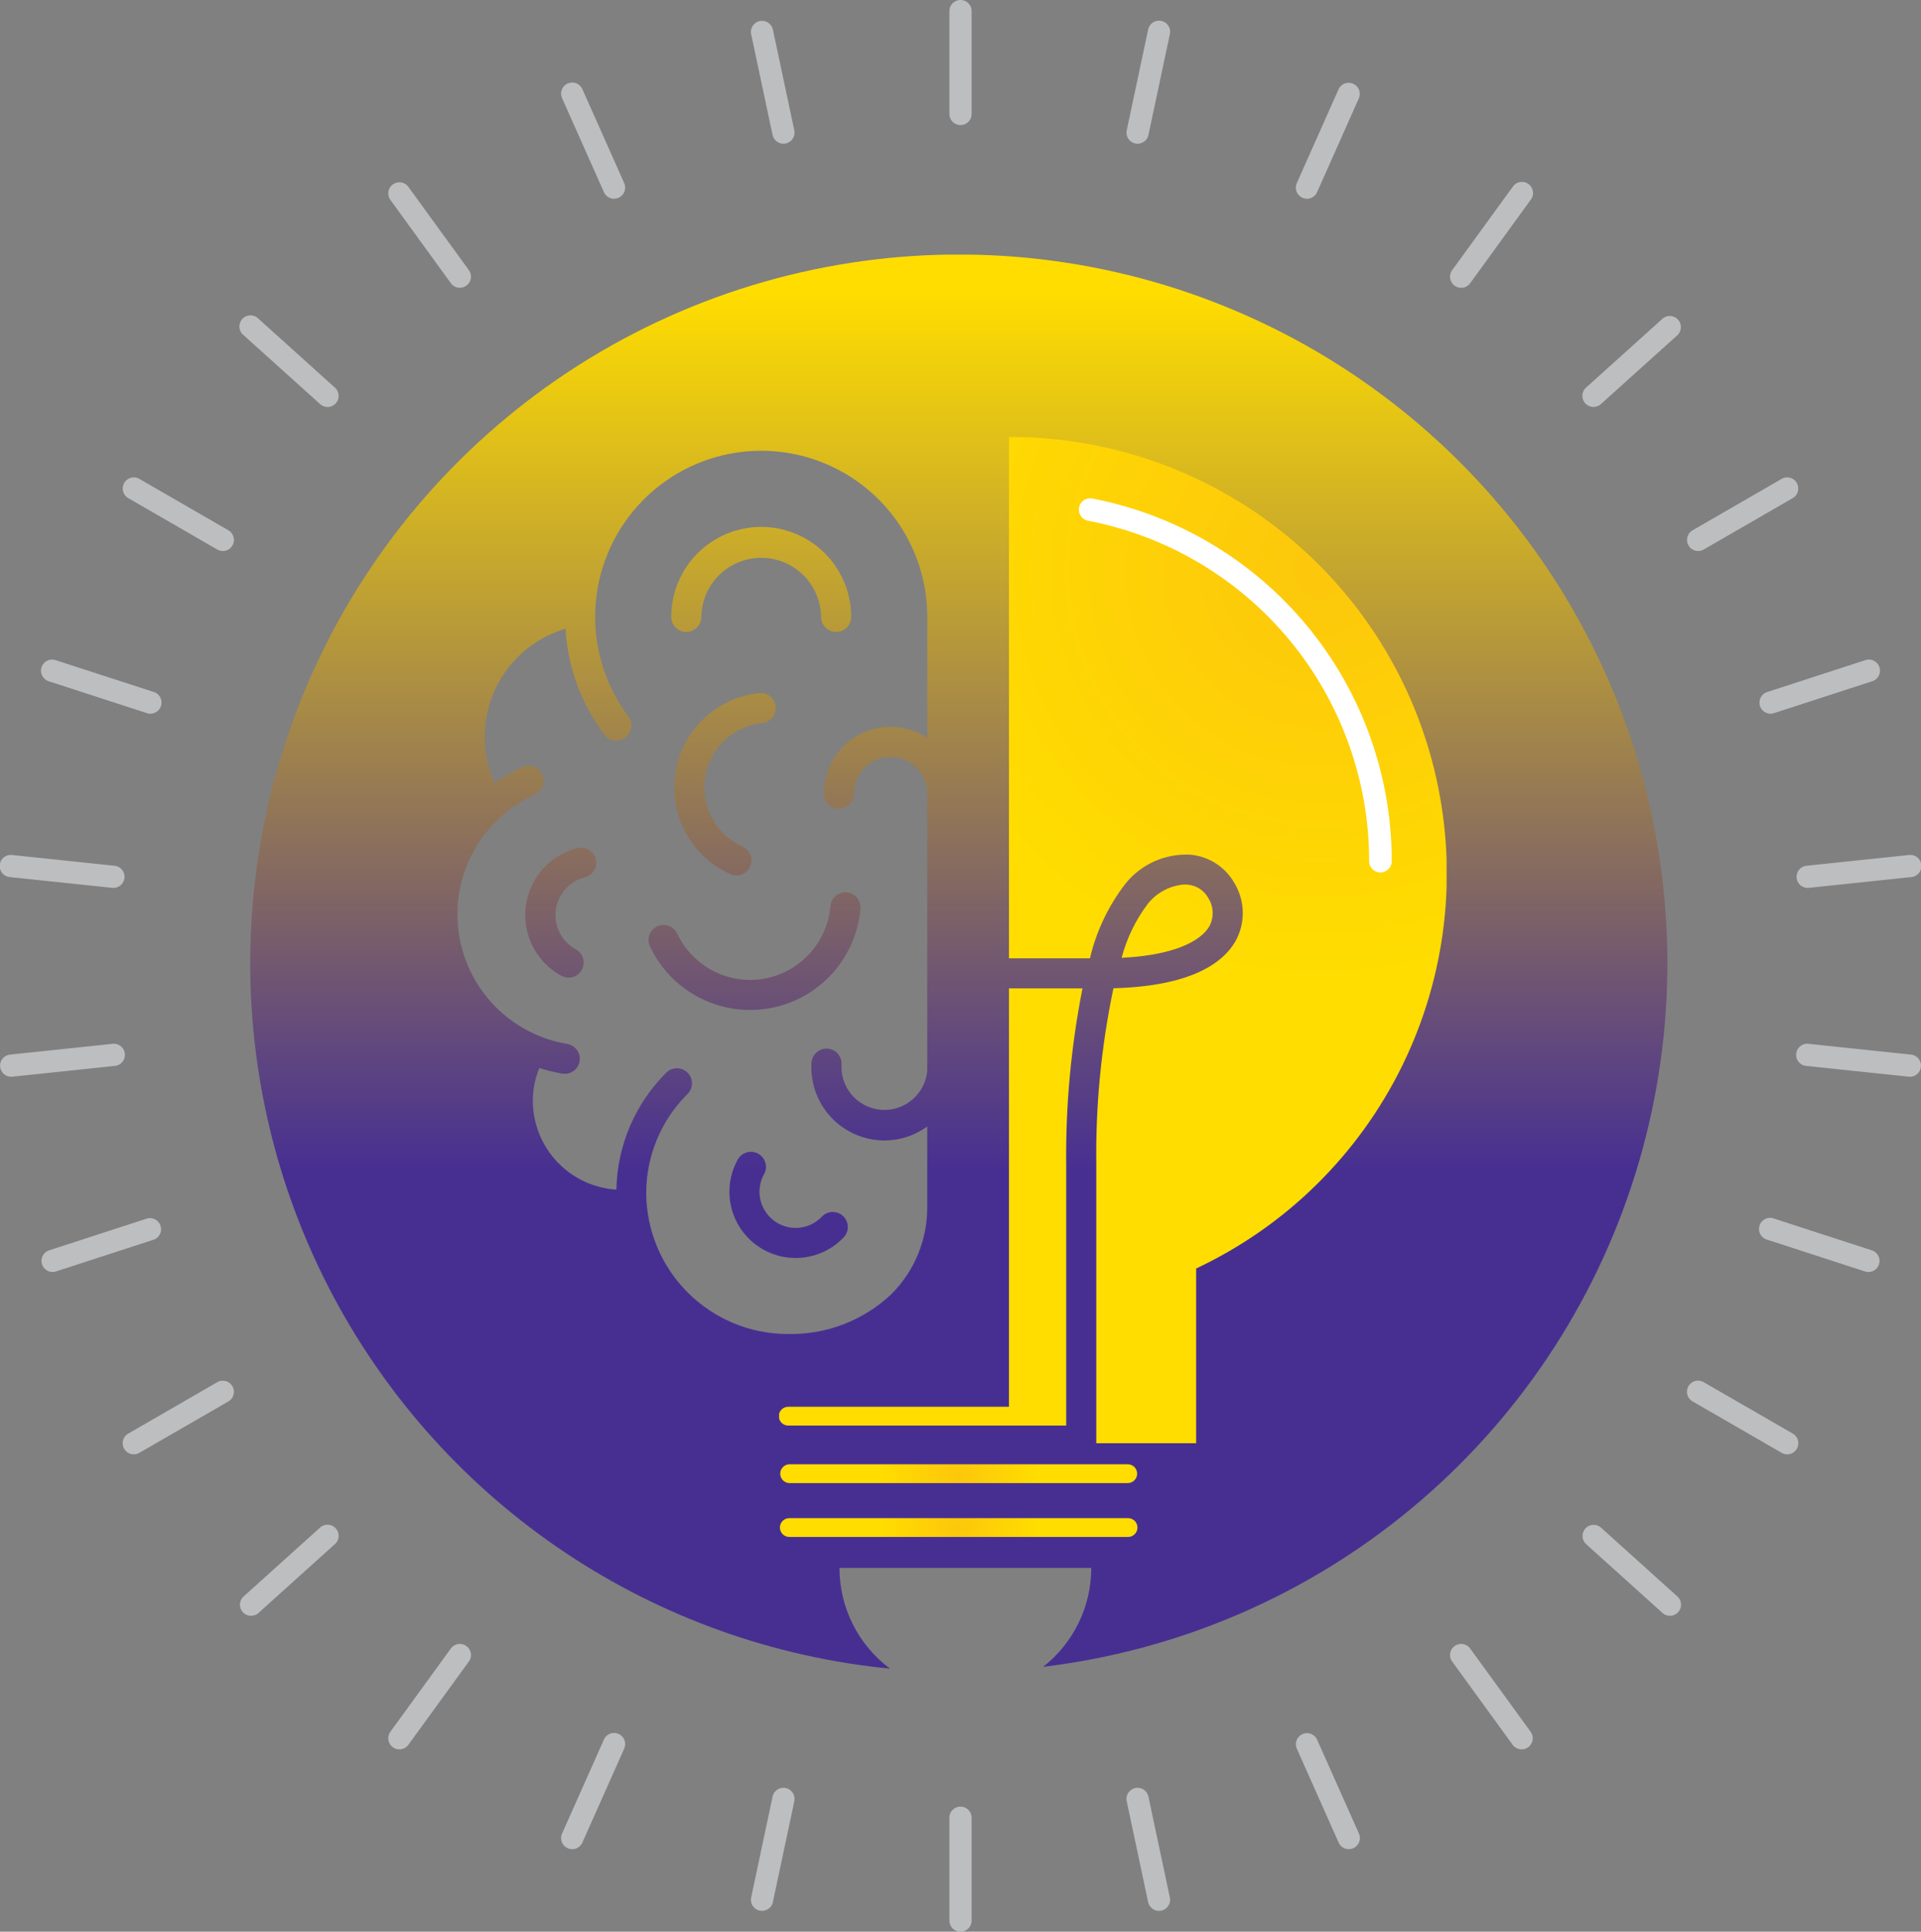
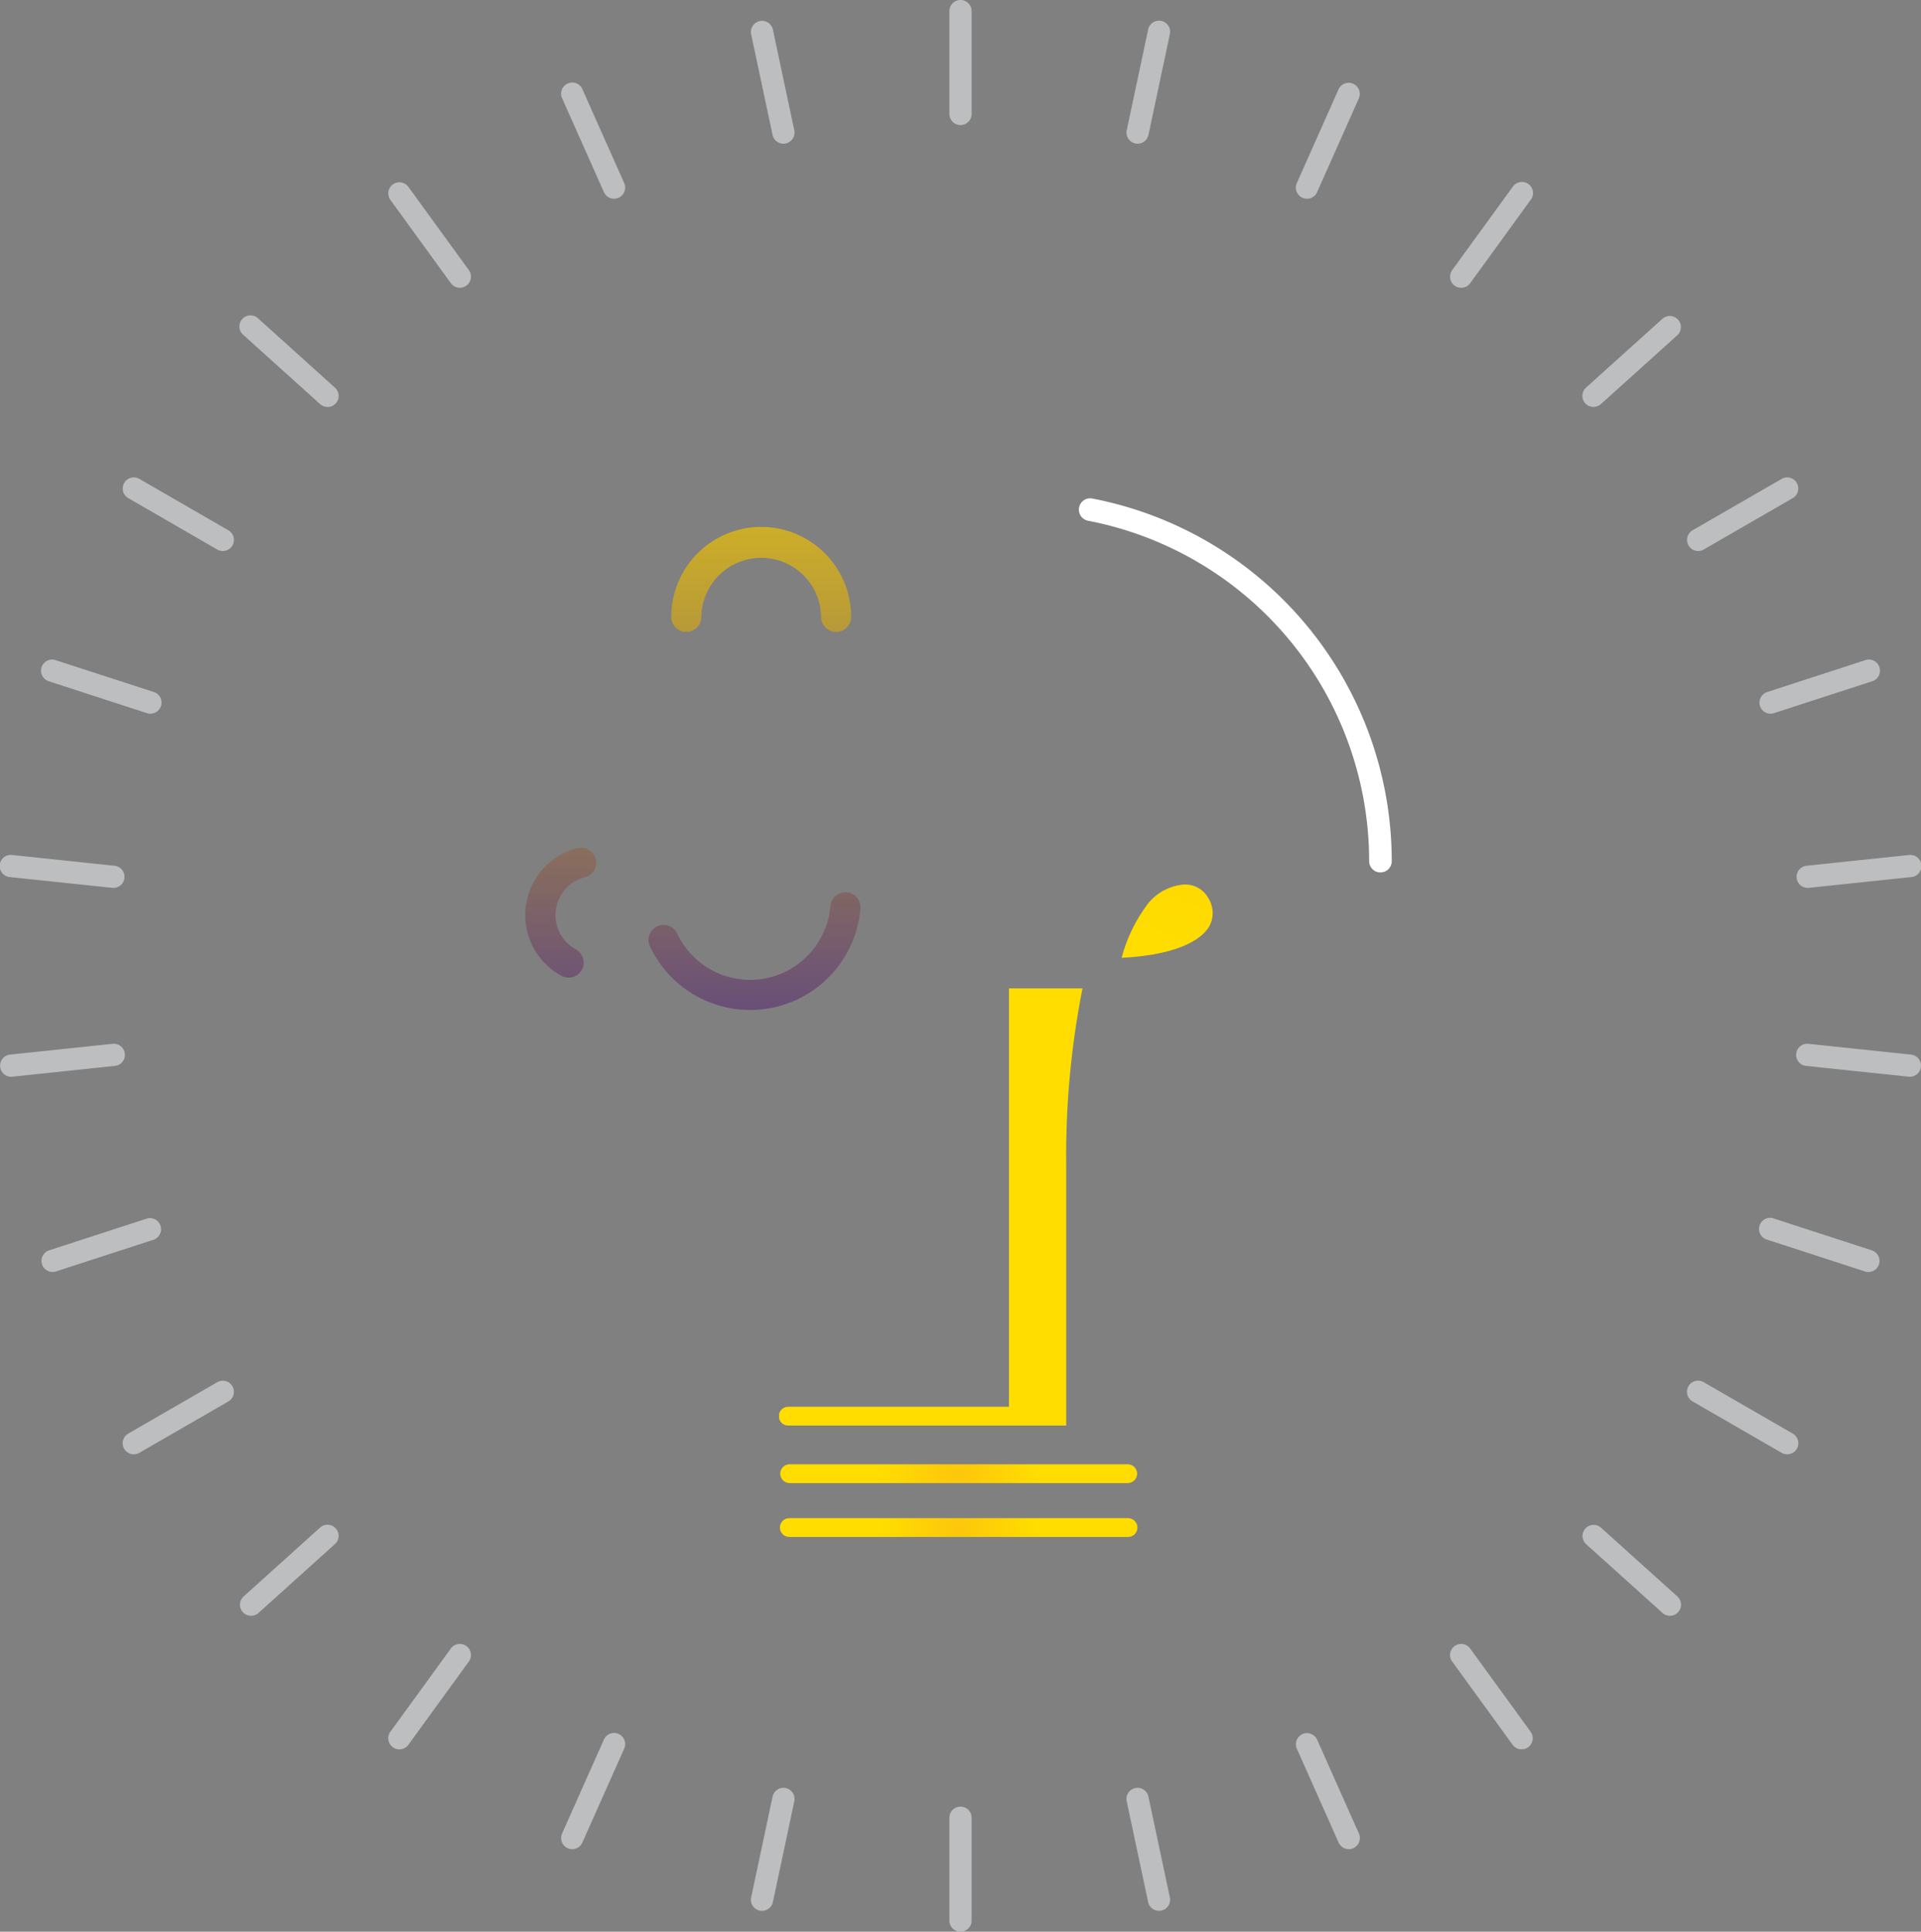
<svg xmlns="http://www.w3.org/2000/svg" xmlns:xlink="http://www.w3.org/1999/xlink" viewBox="0 0 172.965 173.906">
  <rect x="0" y="0" width="172.965" height="173.906" fill="#808080" stroke="none" />
  <defs>
    <clipPath id="a">
      <path d="M74.774 81.569a7.286 7.286 0 01-4.144 5.957 7.256 7.256 0 01-9.656-3.478 1.355 1.355 0 00-2.453 1.152 9.968 9.968 0 0018.953-3.4 1.355 1.355 0 00-1.234-1.465 1.061 1.061 0 00-.112-.005 1.356 1.356 0 00-1.354 1.24" fill="none" />
    </clipPath>
    <clipPath id="c">
      <path d="M51.993 76.347a6.222 6.222 0 00-1.446 11.5 1.355 1.355 0 001.3-2.379 3.513 3.513 0 01.813-6.49 1.355 1.355 0 00-.331-2.669 1.316 1.316 0 00-.333.042" fill="none" />
    </clipPath>
    <clipPath id="e">
-       <path d="M66.428 104.389a5.965 5.965 0 009.514 7.033 1.355 1.355 0 10-1.956-1.875 3.255 3.255 0 01-5.191-3.838 1.355 1.355 0 10-2.367-1.32" fill="none" />
-     </clipPath>
+       </clipPath>
    <clipPath id="g">
      <path d="M68.381 62.393a8.547 8.547 0 00-7.632 9.374 8.579 8.579 0 005 6.928 1.355 1.355 0 001.112-2.472 5.86 5.86 0 01-3.418-4.732 5.84 5.84 0 015.211-6.4 1.355 1.355 0 00-.127-2.7 1.234 1.234 0 00-.148.008" fill="none" />
    </clipPath>
    <clipPath id="i">
-       <path d="M56.306 66.4a1.355 1.355 0 00.27-1.9 14.951 14.951 0 1126.914-8.97c0 .054.01.1.015.155s-.015.1-.015.154v10.595a6 6 0 00-9.312 5.017 1.355 1.355 0 102.71 0 3.3 3.3 0 016.6 0V96.39a3.869 3.869 0 01-7.718-.539 1.355 1.355 0 10-2.705-.163 6.586 6.586 0 006.565 6.984 6.663 6.663 0 00.93-.066 6.555 6.555 0 002.928-1.194v7.2a11.022 11.022 0 01-3.23 7.9 13.172 13.172 0 01-9.266 3.587h-.142a12.76 12.76 0 01-12.665-12.652 12.569 12.569 0 013.706-8.946 1.355 1.355 0 10-1.916-1.916A15.245 15.245 0 0055.5 107.1a8.024 8.024 0 01-7.522-8 7.584 7.584 0 01.587-2.955 14.413 14.413 0 002.062.51 1.3 1.3 0 00.223.019 1.355 1.355 0 00.22-2.692 11.829 11.829 0 01-2.913-22.452 1.356 1.356 0 00-1.115-2.472 14.607 14.607 0 00-2.5 1.449 10.2 10.2 0 01-.586-1.67A10.149 10.149 0 0150.92 56.6a17.477 17.477 0 003.489 9.532 1.353 1.353 0 001.9.27M22.53 86.724a63.8 63.8 0 0057.605 63.5 11.307 11.307 0 01-4.55-9.064h22.672a11.306 11.306 0 01-4.333 8.9A63.8 63.8 0 1022.53 86.724" fill="none" />
-     </clipPath>
+       </clipPath>
    <clipPath id="k">
      <path d="M60.436 55.539a1.355 1.355 0 102.71 0 5.393 5.393 0 0110.785 0 1.355 1.355 0 102.71 0 8.1 8.1 0 00-16.205 0" fill="none" />
    </clipPath>
    <clipPath id="m">
      <path d="M71.069 131.826a.847.847 0 000 1.693h30.5a.847.847 0 000-1.693z" fill="none" />
    </clipPath>
    <clipPath id="o">
      <path d="M90.847 39.34v46.933h7.29a17.613 17.613 0 013.19-6.709 7 7 0 015.909-2.615 5.074 5.074 0 013.928 2.584 5.213 5.213 0 01.052 5.244c-1.069 1.834-3.845 4.006-10.963 4.192a72.789 72.789 0 00-1.544 15.906v25.056h8.991V114.2a39.3 39.3 0 00-16.749-74.861h-.1" fill="none" />
    </clipPath>
    <clipPath id="q">
      <path d="M90.847 88.983v37.665H71a.847.847 0 100 1.693h25v-23.466a77.767 77.767 0 011.466-15.892z" fill="none" />
    </clipPath>
    <clipPath id="s">
      <path d="M103.355 81.361a13.917 13.917 0 00-2.366 4.869c5.766-.293 7.427-2.033 7.886-2.818a2.51 2.51 0 00-.07-2.545 2.342 2.342 0 00-1.852-1.224 2.939 2.939 0 00-.3-.015 4.635 4.635 0 00-3.3 1.733" fill="none" />
    </clipPath>
    <clipPath id="u">
      <path d="M71.069 136.675a.847.847 0 000 1.694h30.5a.847.847 0 000-1.694z" fill="none" />
    </clipPath>
    <linearGradient id="b" x1="-702.638" y1="-292.683" x2="-701.638" y2="-292.683" gradientTransform="matrix(0 126.108 126.108 0 36977.637 88634.614)" gradientUnits="userSpaceOnUse">
      <stop offset="0" stop-color="#fd0" />
      <stop offset=".177" stop-color="#caab2a" />
      <stop offset=".627" stop-color="#472f92" />
      <stop offset="1" stop-color="#472f92" />
    </linearGradient>
    <linearGradient id="d" x1="-702.638" y1="-292.682" x2="-701.638" y2="-292.682" gradientTransform="matrix(0 126.108 126.108 0 36960.192 88634.614)" xlink:href="#b" />
    <linearGradient id="f" x1="-702.638" y1="-292.683" x2="-701.638" y2="-292.683" gradientTransform="matrix(0 126.108 126.108 0 36980.696 88634.614)" xlink:href="#b" />
    <linearGradient id="h" x1="-702.638" y1="-292.683" x2="-701.638" y2="-292.683" gradientTransform="matrix(0 126.108 126.108 0 36974.99 88634.614)" xlink:href="#b" />
    <linearGradient id="j" x1="-702.638" y1="-292.683" x2="-701.638" y2="-292.683" gradientTransform="matrix(0 126.108 126.108 0 36996.033 88634.614)" xlink:href="#b" />
    <linearGradient id="l" x1="-702.638" y1="-292.683" x2="-701.638" y2="-292.683" gradientTransform="matrix(0 126.108 126.108 0 36978.241 88634.614)" xlink:href="#b" />
    <radialGradient id="n" cx="-660.158" cy="-355.571" r="1" gradientTransform="matrix(11.397 0 0 -11.397 7610.09 -3919.738)" gradientUnits="userSpaceOnUse">
      <stop offset="0" stop-color="#fdc70c" />
      <stop offset=".618" stop-color="#fd0" />
      <stop offset="1" stop-color="#fd0" />
    </radialGradient>
    <radialGradient id="p" cx="-698.8" cy="-308.194" r="1" gradientTransform="matrix(59.63 0 0 -59.63 41788.372 -18326.199)" xlink:href="#n" />
    <radialGradient id="r" cx="-701.618" cy="-304.739" r="1" gradientTransform="matrix(86.252 0 0 -86.252 60702.629 -26233.196)" xlink:href="#n" />
    <radialGradient id="t" cx="-698.64" cy="-308.39" r="1" gradientTransform="matrix(58.605 0 0 -58.605 41062.639 -18021.942)" xlink:href="#n" />
    <radialGradient id="v" cx="-660.158" cy="-355.571" r="1" gradientTransform="matrix(11.397 0 0 -11.397 7610.09 -3914.888)" xlink:href="#n" />
  </defs>
  <path d="M68.613 172.029a1.066 1.066 0 01-.209-.021 1 1 0 01-.77-1.187l1.925-9.059a1 1 0 111.956.416l-1.925 9.059a1 1 0 01-.977.792m33.816-159.092a1.074 1.074 0 01-.209-.021 1 1 0 01-.77-1.187l1.925-9.059a1 1 0 111.956.416l-1.924 9.059a1 1 0 01-.978.792M51.522 166.476a.977.977 0 01-.406-.087 1 1 0 01-.507-1.32l3.767-8.46a1 1 0 011.827.814l-3.767 8.46a1 1 0 01-.914.593m66.154-148.585a.98.98 0 01-.406-.087 1 1 0 01-.507-1.32l3.767-8.459a1 1 0 011.827.812L118.59 17.3a1 1 0 01-.914.594M35.96 157.491a1 1 0 01-.808-1.588l5.443-7.492a1 1 0 111.618 1.176l-5.443 7.492a1 1 0 01-.81.412m95.601-131.583a1 1 0 01-.808-1.588l5.443-7.492A1 1 0 11137.814 18l-5.442 7.5a1 1 0 01-.811.412M22.607 145.467a1 1 0 01-.669-1.743l6.881-6.2a1 1 0 111.339 1.486l-6.882 6.2a1 1 0 01-.669.257m120.87-108.831a1 1 0 01-.669-1.743l6.882-6.2a1 1 0 011.338 1.486l-6.882 6.2a1 1 0 01-.669.257M12.046 130.93a1 1 0 01-.5-1.866l8.02-4.63a1 1 0 011 1.732l-8.02 4.63a.992.992 0 01-.5.134M152.9 49.607a1 1 0 01-.5-1.866l8.021-4.63a1 1 0 011 1.732l-8.021 4.63a.992.992 0 01-.5.134M4.736 114.515a1 1 0 01-.309-1.951l8.808-2.862a1 1 0 01.618 1.9l-8.808 2.862a1 1 0 01-.309.049m154.686-50.259a1 1 0 01-.31-1.951l8.808-2.861a1 1 0 11.618 1.9l-8.807 2.861a1.012 1.012 0 01-.309.049M1 96.938a1 1 0 01-.1-1.994l9.21-.968a1 1 0 11.209 1.988l-9.21.968a.955.955 0 01-.109.006m161.754-17.001a1 1 0 01-.1-1.994l9.21-.968a1 1 0 11.209 1.988l-9.21.968a.924.924 0 01-.105.006m-152.547 0a.924.924 0 01-.105-.006L.9 78.963a1 1 0 11.209-1.988l9.21.968a1 1 0 01-.1 1.994m161.748 17.001a.955.955 0 01-.106-.006l-9.21-.968a1 1 0 11.209-1.988l9.21.968a1 1 0 01-.1 1.994M13.544 64.254a1 1 0 01-.309-.049l-8.808-2.861a1 1 0 11.618-1.9l8.808 2.856a1 1 0 01-.309 1.951m154.685 50.264a1.013 1.013 0 01-.31-.049l-8.807-2.862a1 1 0 11.618-1.9l8.808 2.862a1 1 0 01-.309 1.951M20.064 49.607a1 1 0 01-.5-.134l-8.02-4.63a1 1 0 011-1.732l8.02 4.63a1 1 0 01-.5 1.866M160.92 130.93a.992.992 0 01-.5-.134l-8.021-4.63a1 1 0 111-1.732l8.021 4.63a1 1 0 01-.5 1.866M29.489 36.636a1 1 0 01-.669-.257l-6.882-6.2a1 1 0 111.339-1.479l6.881 6.2a1 1 0 01-.669 1.743m120.869 108.824a1 1 0 01-.669-.257l-6.882-6.2a1 1 0 011.338-1.486l6.882 6.2a1 1 0 01-.669 1.743M41.405 25.908a1 1 0 01-.81-.412L35.152 18a1 1 0 011.618-1.176l5.443 7.492a1 1 0 01-.808 1.588m95.601 131.587a1 1 0 01-.811-.412l-5.442-7.492a1 1 0 011.618-1.176l5.443 7.492a1 1 0 01-.808 1.588M55.29 17.891a1 1 0 01-.914-.593l-3.767-8.46a1 1 0 011.827-.814l3.767 8.46A1 1 0 0155.7 17.8a.977.977 0 01-.406.087m66.149 148.589a1 1 0 01-.914-.594l-3.767-8.459a1 1 0 011.827-.813l3.767 8.46a1 1 0 01-.507 1.319.977.977 0 01-.406.087M70.537 12.937a1 1 0 01-.977-.792l-1.926-9.059a1 1 0 011.957-.416l1.925 9.059a1 1 0 01-.77 1.187 1.066 1.066 0 01-.209.021m33.816 159.092a1 1 0 01-.978-.792l-1.924-9.059a1 1 0 111.956-.416l1.925 9.059a1 1 0 01-.77 1.187 1.074 1.074 0 01-.209.021M86.483 11.261a1 1 0 01-1-1V1a1 1 0 012 0v9.261a1 1 0 01-1 1m0 162.645a1 1 0 01-1-1v-9.26a1 1 0 012 0v9.26a1 1 0 01-1 1" fill="#bcbec0" />
  <g clip-path="url(#a)">
    <path fill="url(#b)" d="M58.203 80.329h19.334v10.603H58.203z" />
  </g>
  <g clip-path="url(#c)">
    <path fill="url(#d)" d="M47.3 76.305h6.522v11.703H47.3z" />
  </g>
  <g clip-path="url(#e)">
-     <path fill="url(#f)" d="M65.465 103.693H76.46v9.564H65.465z" />
+     <path fill="url(#f)" d="M65.465 103.693H76.46v9.564H65.465" />
  </g>
  <g clip-path="url(#g)">
-     <path fill="url(#h)" d="M60.517 62.385h9.425v16.43h-9.425z" />
-   </g>
+     </g>
  <g clip-path="url(#i)">
-     <path fill="url(#j)" d="M22.53 22.922h127.602V150.22H22.53z" />
-   </g>
+     </g>
  <g clip-path="url(#k)">
    <path fill="url(#l)" d="M60.436 47.437h16.205v9.458H60.436z" />
  </g>
  <g clip-path="url(#m)">
    <path fill="url(#n)" d="M70.223 131.826h32.19v1.693h-32.19z" />
  </g>
  <g clip-path="url(#o)">
-     <path fill="url(#p)" d="M90.847 39.339h39.402v90.592H90.847z" />
-   </g>
+     </g>
  <g clip-path="url(#q)">
    <path fill="url(#r)" d="M70.149 88.983h27.316v39.358H70.149z" />
  </g>
  <g clip-path="url(#s)">
    <path fill="url(#t)" d="M100.989 79.628h8.491v6.602h-8.491z" />
  </g>
  <path d="M124.294 78.545a1.017 1.017 0 01-1.017-1.016 31.22 31.22 0 00-25.309-30.648 1.017 1.017 0 01.381-2 33.257 33.257 0 0126.962 32.645 1.016 1.016 0 01-1.017 1.016" fill="#fff" />
  <g clip-path="url(#u)">
    <path fill="url(#v)" d="M70.223 136.675h32.19v1.694h-32.19z" />
  </g>
</svg>